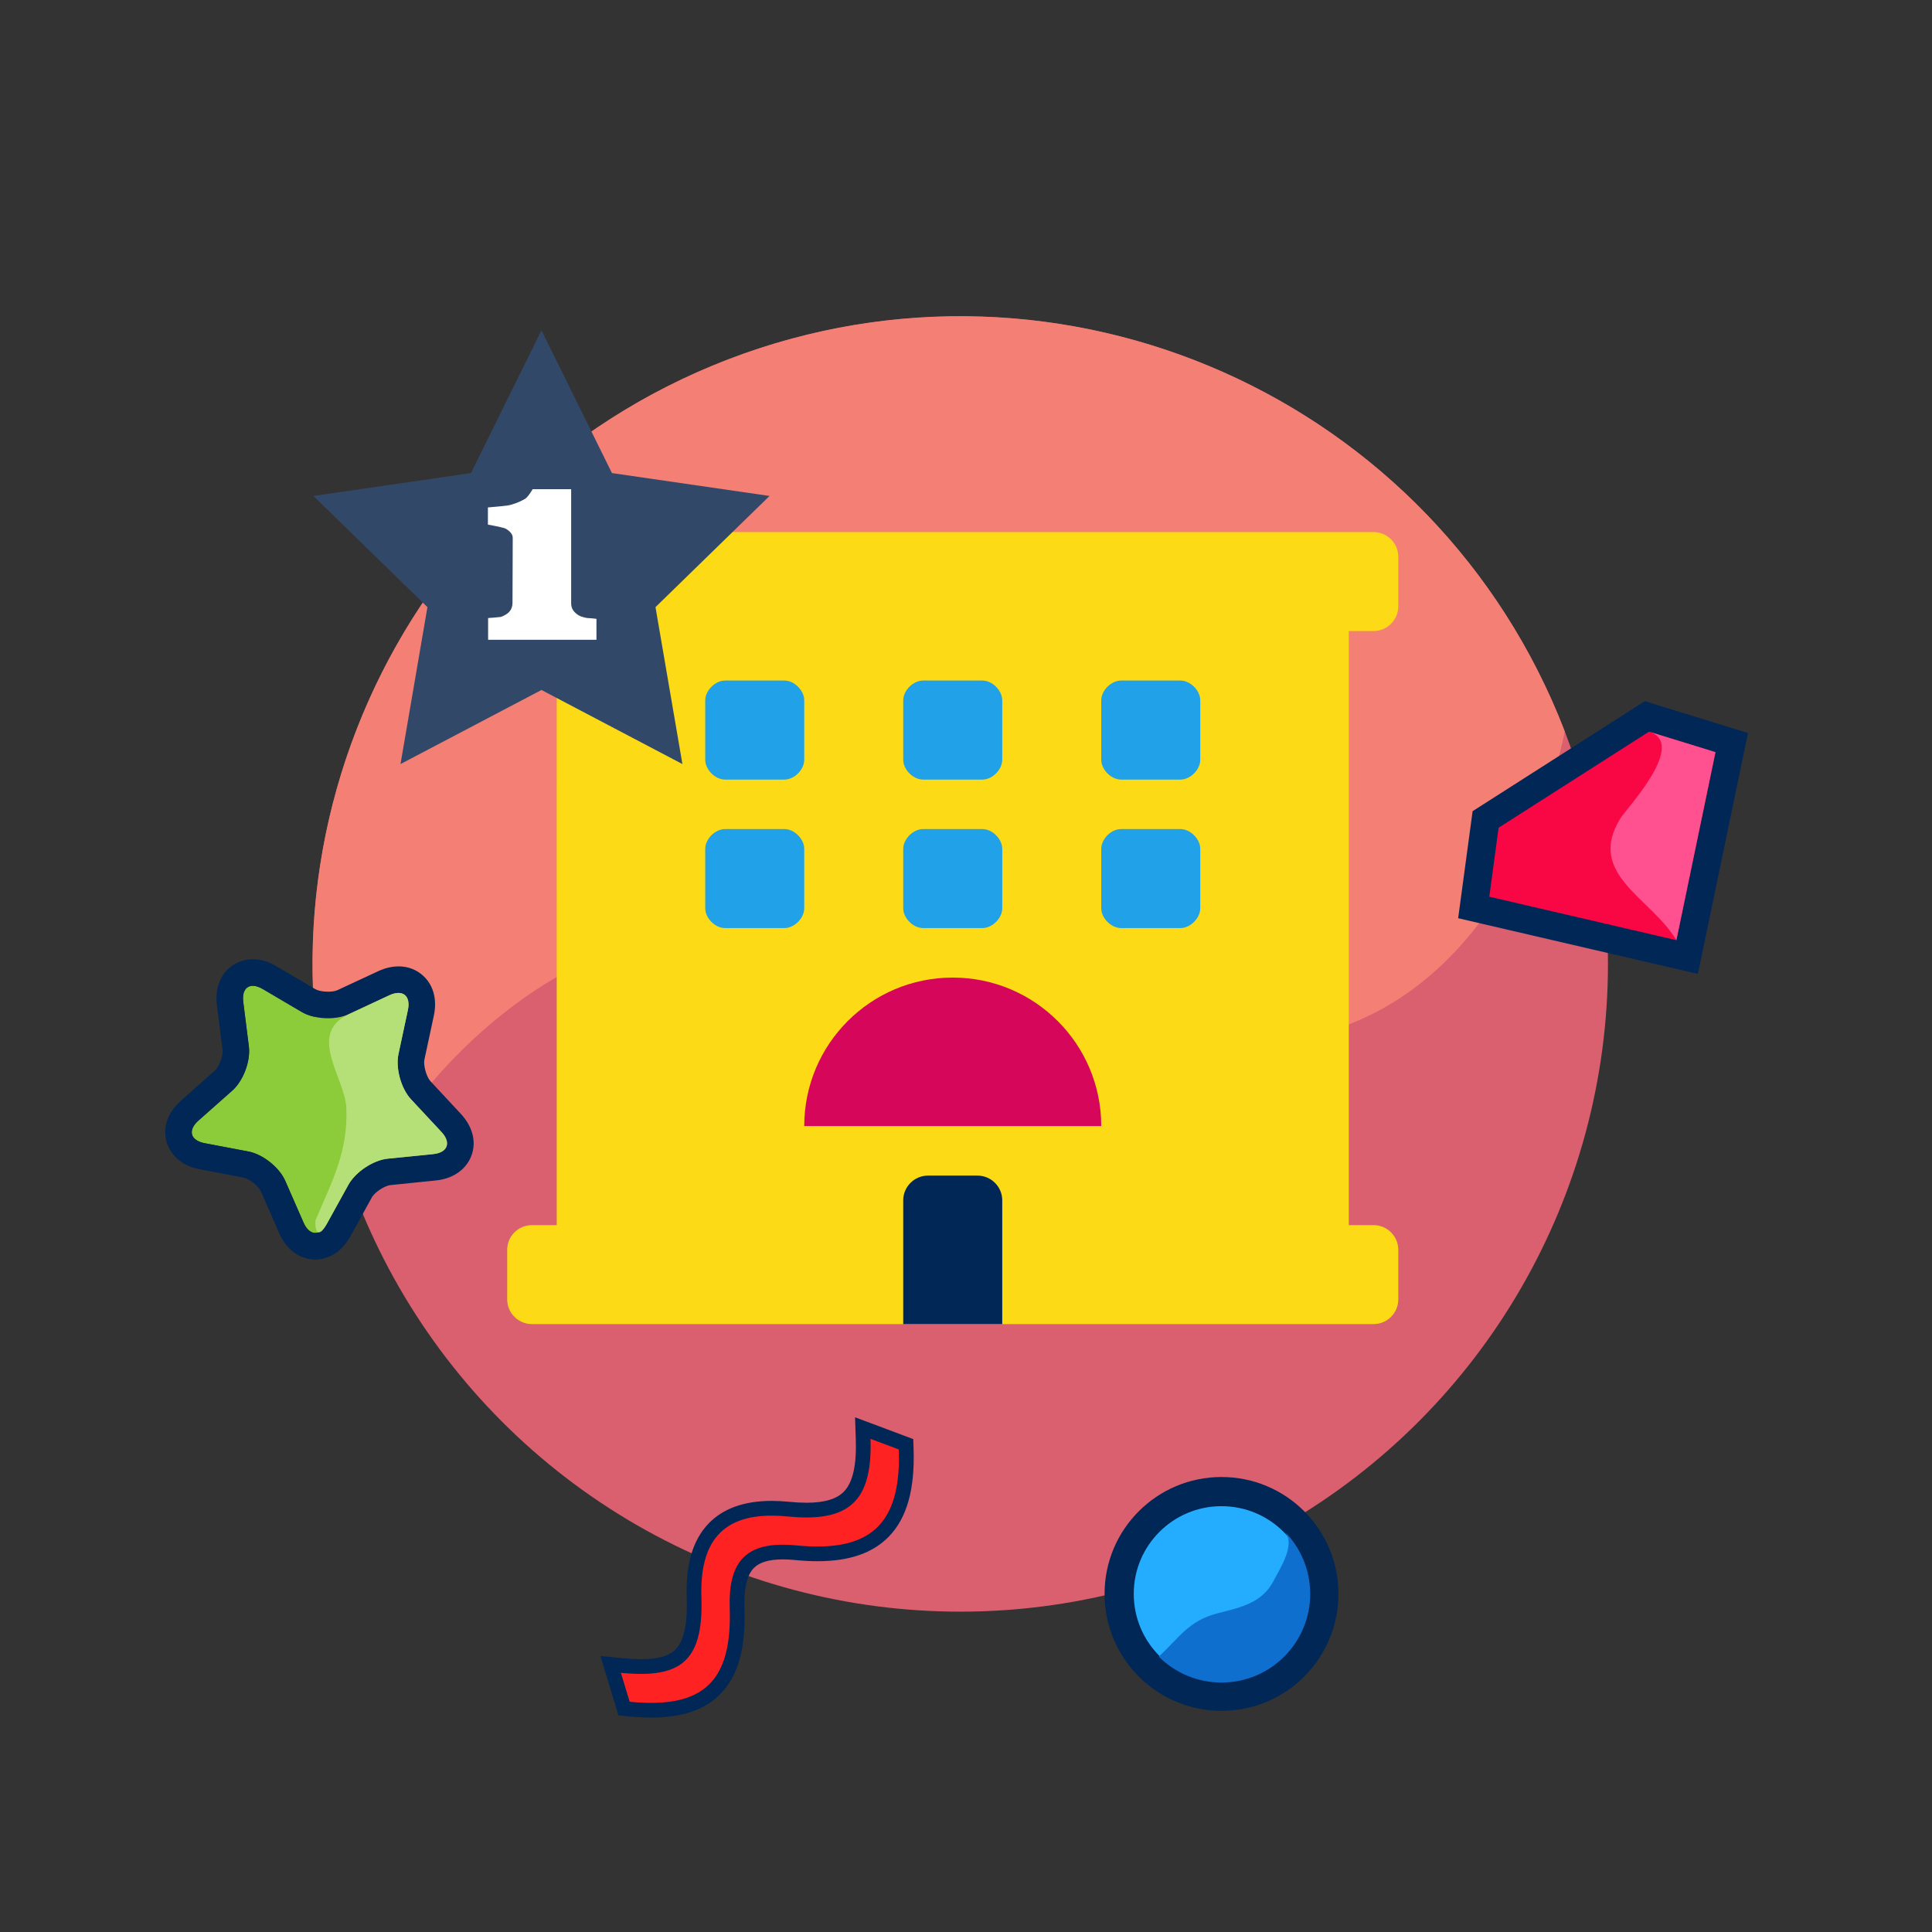
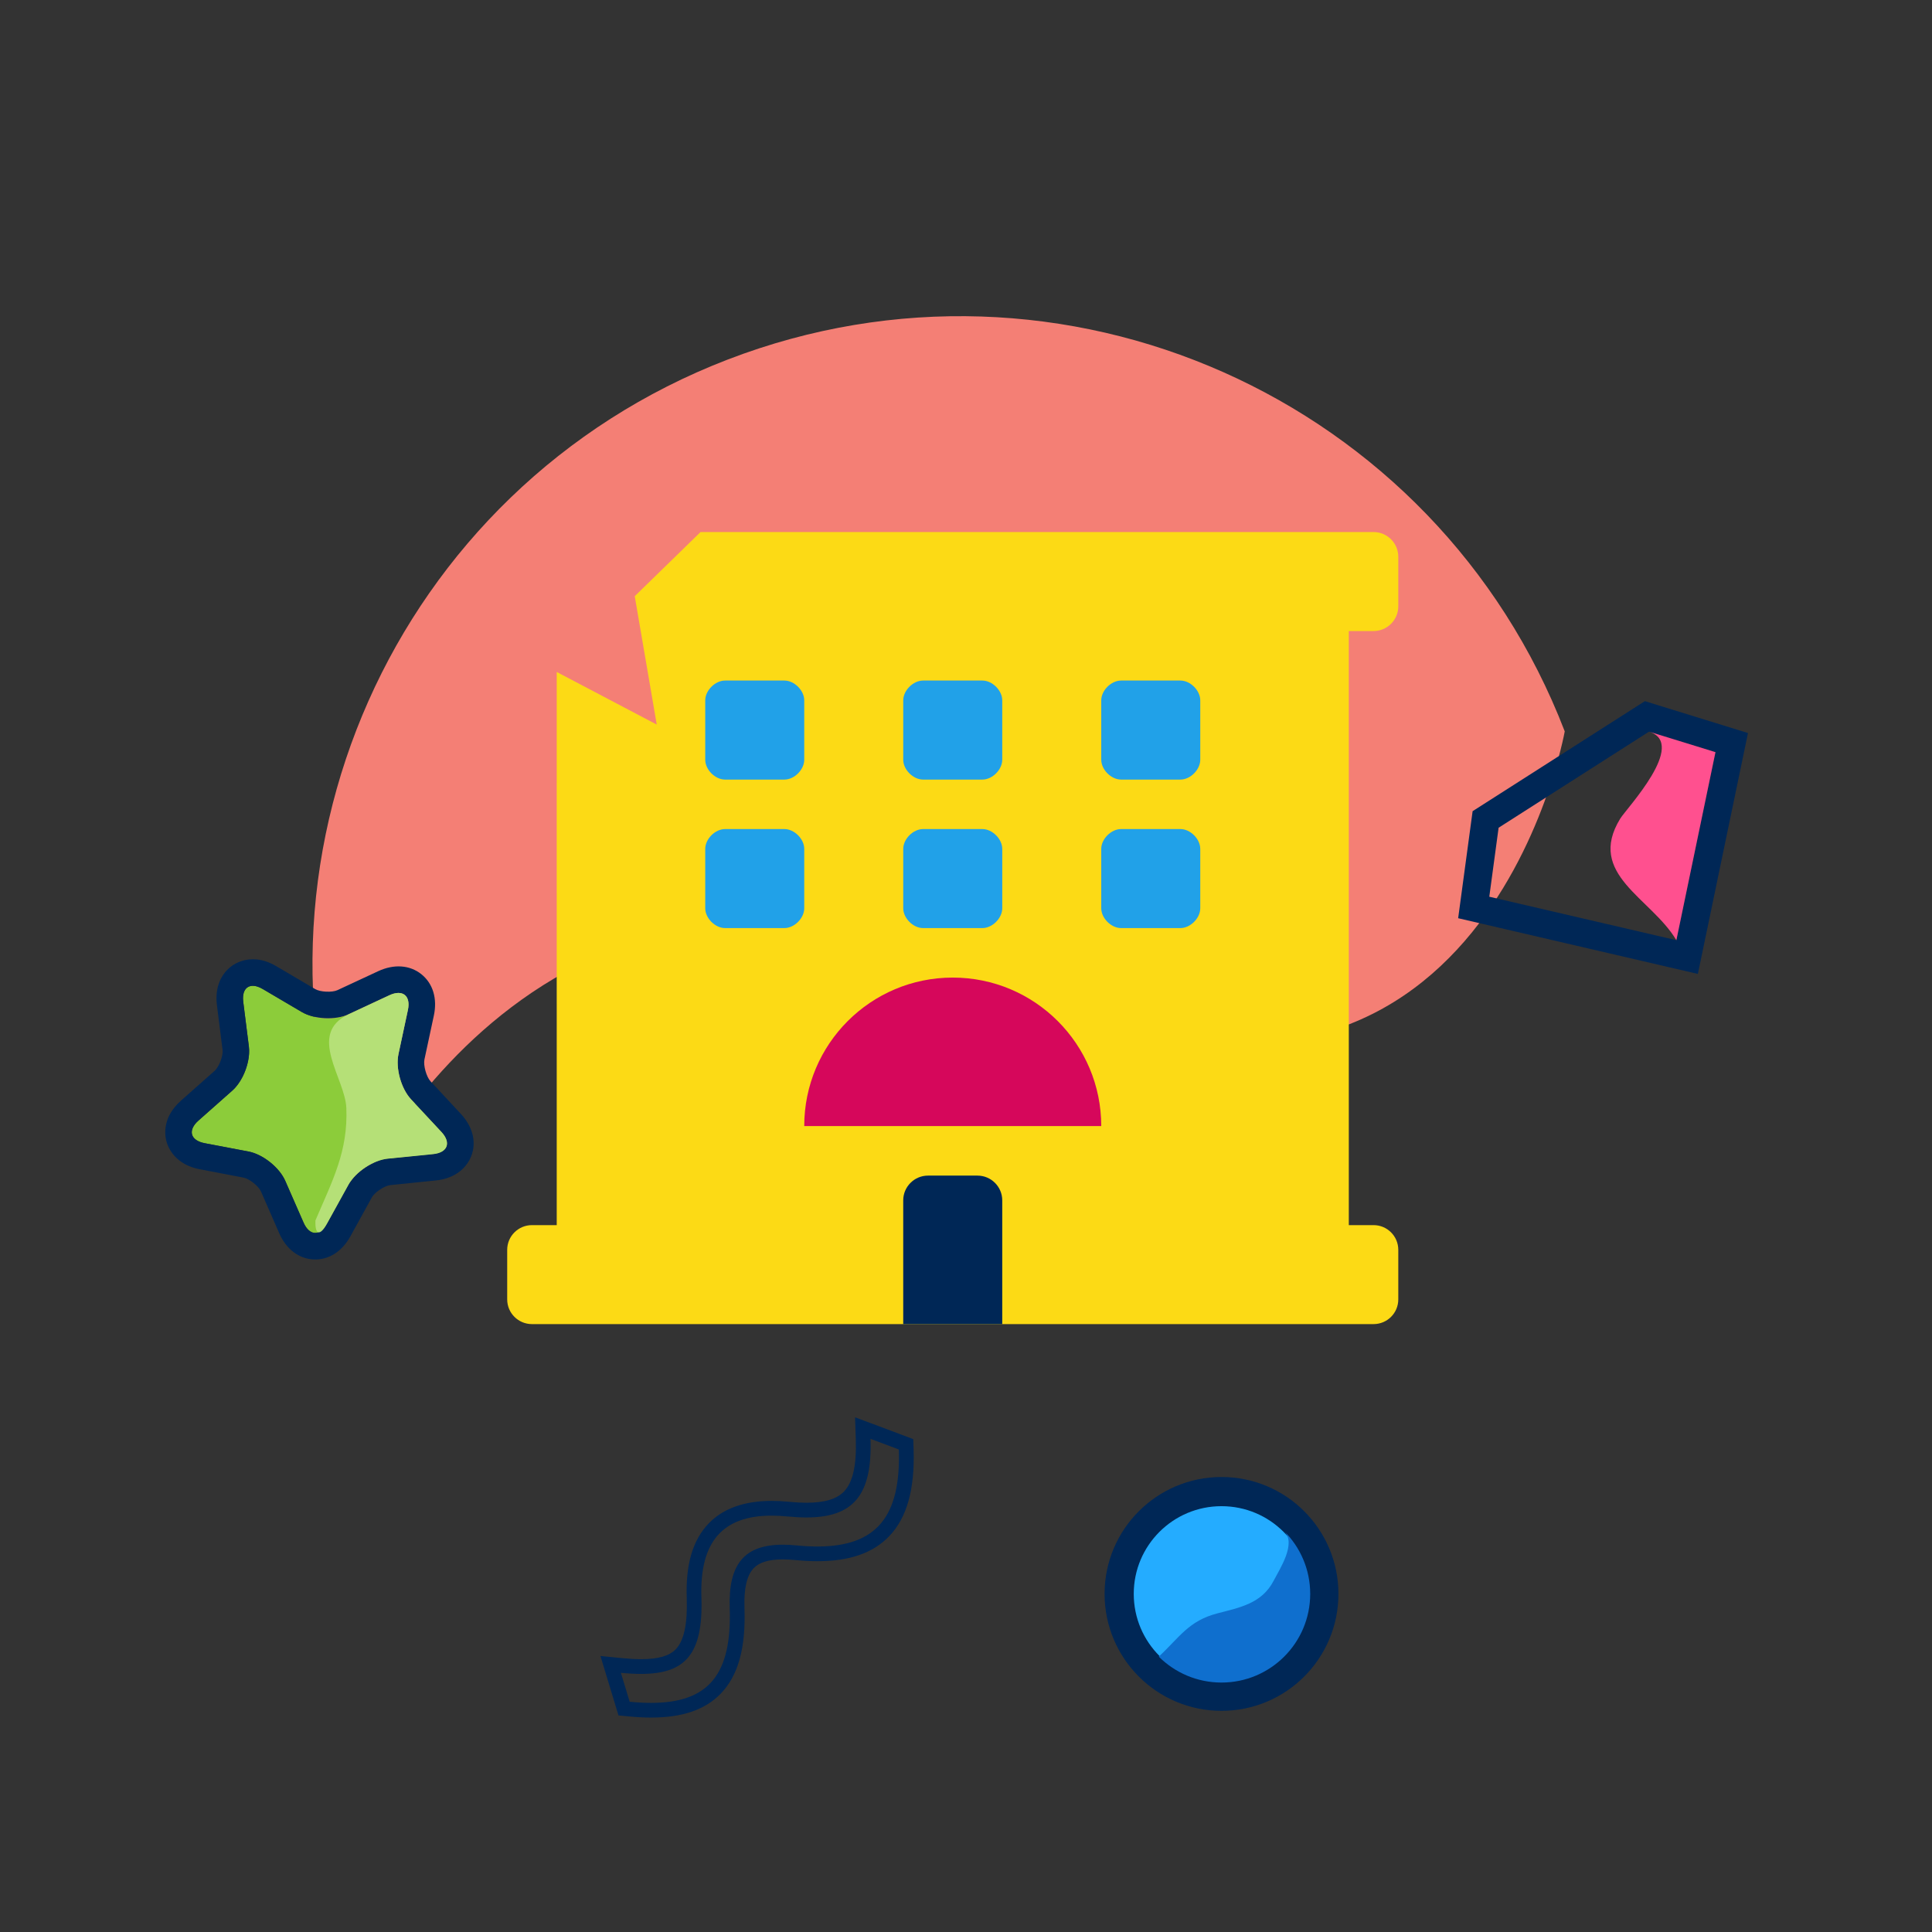
<svg xmlns="http://www.w3.org/2000/svg" xml:space="preserve" viewBox="-64.5 727.5 130 130" height="130px" width="130px" y="0px" x="0px" id="TOP-20_casinos" version="1.1">
  <rect x="-64.5" y="727.5" width="130" height="130" fill="#333333" stroke="none" />
  <g id="Back_2_">
-     <circle r="43.579" cy="792.366" cx="0.117" fill="#DA5F6F" />
    <path d="M40.788,776.713c-8.646-22.464-33.863-33.663-56.326-25.018C-38,760.34-49.2,785.559-40.554,808.02   c0,0,13.116-29.239,44.383-14.27C35.093,808.723,40.788,776.713,40.788,776.713z" fill="#F47F75" />
  </g>
  <g id="Casino">
    <path d="M27.923,769.962c0.92,0,1.665-0.745,1.665-1.666v-3.33c0-0.92-0.745-1.666-1.665-1.666h-45.285   l-4.428,4.316l1.481,8.639l-6.731-3.539l0.001,37.22h-1.666c-0.921,0-1.667,0.744-1.667,1.665v3.331   c0,0.921,0.746,1.664,1.667,1.664h24.982h6.663h24.983c0.92,0,1.665-0.743,1.665-1.664v-3.331c0-0.921-0.745-1.665-1.665-1.665   h-1.665v-39.974H27.923z" fill="#FCDA15" />
    <path d="M1.274,806.604h-3.332c-0.916,0-1.666,0.749-1.666,1.665v8.327h6.663v-8.327   C2.939,807.353,2.19,806.604,1.274,806.604z" fill="#002756" />
-     <polygon points="-28.066,773.927 -18.582,778.912 -20.393,768.353 -12.721,760.872 -23.324,759.332    -28.066,749.724 -32.809,759.332 -43.412,760.872 -35.739,768.353 -37.551,778.912" fill="#324868" />
    <g>
      <path d="M2.939,774.625v3.997c0,0.667-0.667,1.334-1.334,1.334H-2.39c-0.667,0-1.333-0.667-1.333-1.334v-3.997    c0-0.665,0.666-1.332,1.333-1.332h3.996C2.273,773.293,2.939,773.96,2.939,774.625L2.939,774.625z M2.939,784.619    c0-0.666-0.667-1.333-1.334-1.333H-2.39c-0.667,0-1.333,0.667-1.333,1.333v3.997c0,0.666,0.666,1.332,1.333,1.332h3.996    c0.667,0,1.334-0.666,1.334-1.332V784.619L2.939,784.619z M16.263,774.625c0-0.665-0.666-1.332-1.333-1.332h-3.997    c-0.667,0-1.332,0.667-1.332,1.332v3.997c0,0.667,0.666,1.334,1.332,1.334h3.997c0.667,0,1.333-0.667,1.333-1.334V774.625z     M10.933,789.948h3.997c0.667,0,1.333-0.666,1.333-1.332v-3.997c0-0.666-0.666-1.333-1.333-1.333h-3.997    c-0.667,0-1.332,0.667-1.332,1.333v3.997C9.601,789.282,10.267,789.948,10.933,789.948L10.933,789.948z M-17.046,788.616    c0,0.666,0.666,1.332,1.331,1.332h3.998c0.667,0,1.333-0.666,1.333-1.332v-3.997c0-0.666-0.667-1.333-1.333-1.333h-3.998    c-0.665,0-1.331,0.667-1.331,1.333V788.616z M-17.046,778.622c0,0.667,0.666,1.334,1.331,1.334h3.998    c0.667,0,1.333-0.667,1.333-1.334v-3.997c0-0.665-0.667-1.332-1.333-1.332h-3.998c-0.665,0-1.331,0.667-1.331,1.332V778.622z" fill="#21A1E8" />
    </g>
    <path d="M9.601,803.272c0-5.52-4.474-9.993-9.994-9.993c-5.519,0-9.992,4.474-9.992,9.993H9.601z" fill="#D6075B" />
-     <path d="M-28.657,760.415h2.589v7.697c0,0.319,0.166,0.582,0.499,0.79c0.125,0.075,0.316,0.137,0.579,0.184   c0.071,0,0.178,0.008,0.319,0.02c0.142,0.015,0.243,0.026,0.305,0.035v1.409h-7.29v-1.464l0.392-0.029   c0.125-0.01,0.27-0.023,0.437-0.042c0.114-0.027,0.238-0.084,0.374-0.169c0.292-0.177,0.438-0.442,0.438-0.789l0.016-4.37   c0-0.217-0.151-0.418-0.454-0.605c-0.093-0.058-0.499-0.151-1.217-0.282v-1.155c0.833-0.077,1.269-0.118,1.311-0.129   c0.375-0.064,0.765-0.211,1.171-0.437C-29.054,761.002-28.877,760.781-28.657,760.415z" fill="#FFFFFF" />
  </g>
  <g>
    <g>
-       <polygon points="34.664,788.562 35.464,782.64 46.32,775.704 52.024,777.468 49.023,791.897" fill="#F90645" />
      <path d="M46.459,776.731l4.471,1.382l-2.631,12.65l-12.588-2.925l0.627-4.642L46.459,776.731 M46.181,774.677    l-0.735,0.47l-10.122,6.466l-0.735,0.469l-0.117,0.864l-0.627,4.642l-0.229,1.696l1.667,0.388l12.588,2.925l1.875,0.436    l0.392-1.885l2.631-12.65l0.348-1.675l-1.634-0.505l-4.471-1.382L46.181,774.677L46.181,774.677z" fill="#002756" />
    </g>
    <path d="M46.459,776.731c2.613,0.808-1.516,5.164-1.94,5.857c-2.295,3.747,2.084,5.321,3.78,8.175   c0,0,2.632-12.649,2.631-12.652C50.93,778.111,46.461,776.731,46.459,776.731z" fill="#FF508F" />
  </g>
  <g id="Star_8_">
    <path d="M-42.497,809.837c-0.473,0.86-1.184,0.828-1.577-0.072l-1.229-2.805c-0.391-0.901-1.504-1.789-2.469-1.976   l-2.956-0.561c-0.965-0.185-1.155-0.868-0.419-1.521l2.282-2.021c0.733-0.651,1.235-1.983,1.113-2.957l-0.379-3.007   c-0.126-0.976,0.468-1.369,1.314-0.866l2.619,1.542c0.844,0.497,2.267,0.566,3.155,0.153l2.747-1.28   c0.889-0.413,1.448,0.033,1.242,0.995l-0.632,2.955c-0.207,0.961,0.172,2.333,0.842,3.052l2.051,2.201   c0.667,0.72,0.418,1.389-0.56,1.488l-3.053,0.307c-0.977,0.099-2.165,0.885-2.64,1.744L-42.497,809.837z" fill="#8CCC3A" />
    <path d="M-48.046,794.17c0.196-0.386,0.655-0.458,1.23-0.118l2.619,1.542c0.844,0.497,2.267,0.566,3.155,0.153   l2.747-1.28c0.889-0.413,1.448,0.033,1.242,0.995l-0.632,2.955c-0.207,0.961,0.172,2.333,0.842,3.052l2.051,2.201   c0.359,0.384,0.454,0.756,0.313,1.031c-0.121,0.242-0.421,0.411-0.874,0.457l-3.053,0.307c-0.977,0.099-2.165,0.885-2.64,1.744   l-1.452,2.628c-0.473,0.86-1.184,0.828-1.577-0.072l-1.229-2.805c-0.391-0.901-1.504-1.789-2.469-1.976l-2.956-0.561   c-0.748-0.144-1.028-0.585-0.778-1.079c0.073-0.146,0.191-0.296,0.359-0.441l2.282-2.021c0.267-0.237,0.506-0.568,0.694-0.937   c0.324-0.642,0.495-1.404,0.419-2.021l-0.379-3.007C-48.171,794.604-48.14,794.353-48.046,794.17 M-49.639,793.359   c-0.259,0.517-0.348,1.113-0.264,1.779l0.379,3.01c0.023,0.204-0.048,0.61-0.243,0.99c-0.104,0.206-0.214,0.344-0.283,0.408   l-2.28,2.021c-0.33,0.293-0.591,0.62-0.77,0.968c-0.357,0.713-0.375,1.508-0.039,2.187c0.215,0.436,0.767,1.202,2.074,1.453   l2.959,0.566c0.385,0.073,1.009,0.572,1.168,0.934l1.227,2.806c0.47,1.075,1.317,1.717,2.315,1.764   c0.998,0.046,1.899-0.517,2.468-1.545l1.448-2.628c0.19-0.349,0.858-0.788,1.252-0.83l3.053-0.312   c1.047-0.101,1.878-0.623,2.287-1.421c0.496-0.979,0.272-2.118-0.6-3.055l-2.049-2.204c-0.271-0.291-0.487-1.069-0.404-1.459   l0.634-2.956c0.245-1.145-0.061-2.159-0.843-2.785c-0.781-0.62-1.839-0.693-2.901-0.201l-2.744,1.277   c-0.36,0.166-1.157,0.129-1.499-0.073l-2.617-1.541c-0.968-0.571-1.77-0.515-2.274-0.364   C-48.818,792.331-49.335,792.764-49.639,793.359L-49.639,793.359z" fill="#002756" />
    <path d="M-41.042,795.747c-2.826,1.327-0.231,4.311-0.154,6.305c0.115,2.925-0.91,4.83-2.078,7.566   c-0.046,0.981,0.304,1.079,0.776,0.219l1.452-2.628c0.475-0.859,1.663-1.646,2.64-1.744l3.053-0.307   c0.978-0.1,1.228-0.769,0.56-1.488l-2.051-2.201c-0.67-0.719-1.049-2.091-0.842-3.052l0.632-2.955   c0.206-0.962-0.353-1.408-1.242-0.995c0,0-2.562,1.193-2.737,1.275C-41.034,795.743-41.038,795.747-41.042,795.747z" fill="#B5E077" />
  </g>
  <g>
    <path d="M24.579,834.748   c0,3.805-3.082,6.889-6.887,6.889c-3.802,0-6.886-3.084-6.886-6.889c0-3.802,3.084-6.882,6.886-6.882   C21.497,827.866,24.579,830.946,24.579,834.748z" stroke-miterlimit="10" stroke-linecap="round" stroke-width="1.963" stroke="#002756" fill="#24ACFF" />
    <path d="M21.913,830.53c0.831,0.832-0.298,2.536-0.713,3.335c-0.791,1.528-2.267,1.799-3.786,2.195   c-1.934,0.502-2.549,1.615-3.942,2.912c1.082,1.076,2.572,1.743,4.22,1.743c3.297,0,5.969-2.669,5.969-5.968   C23.661,833.1,22.991,831.61,21.913,830.53z" fill="#0F6FCE" />
  </g>
  <g>
-     <path d="M-20.69,842.578c-0.459,0-0.959-0.026-1.488-0.078l-0.33-0.033   l-0.902-2.973l0.737,0.072c0.469,0.047,0.904,0.071,1.307,0.071c1.295,0,2.15-0.26,2.69-0.818c0.664-0.687,0.942-1.9,0.878-3.82   c-0.072-2.12,0.368-3.642,1.345-4.651c0.872-0.902,2.177-1.359,3.879-1.359c0.355,0,0.73,0.02,1.124,0.058   c0.433,0.043,0.836,0.065,1.212,0.065c1.371,0,2.286-0.286,2.879-0.9c0.694-0.718,1-1.986,0.938-3.878l-0.024-0.74l2.908,1.091   l0.011,0.331c0.086,2.574-0.41,4.382-1.516,5.525c-0.986,1.021-2.444,1.517-4.455,1.517c0,0,0,0,0,0   c-0.453,0-0.943-0.026-1.458-0.076c-0.309-0.03-0.599-0.046-0.872-0.046c-1.078,0-1.836,0.241-2.317,0.739   c-0.56,0.578-0.808,1.562-0.759,3.007c0.087,2.589-0.376,4.317-1.46,5.438C-17.313,842.101-18.728,842.578-20.69,842.578z" fill="#FF2222" clip-rule="evenodd" fill-rule="evenodd" />
    <path d="M-5.926,824.316l1.905,0.715c0.151,4.515-1.502,6.53-5.477,6.53c-0.441,0-0.911-0.025-1.41-0.074   c-0.326-0.032-0.632-0.048-0.92-0.048c-2.591,0-3.67,1.314-3.571,4.258c0.151,4.456-1.402,6.386-5.292,6.386   c-0.448,0-0.928-0.025-1.439-0.076l-0.591-1.947c0.486,0.048,0.938,0.073,1.355,0.073c2.95,0,4.192-1.288,4.063-5.15   c-0.128-3.789,1.471-5.499,4.729-5.499c0.34,0,0.699,0.019,1.076,0.056c0.45,0.044,0.869,0.067,1.26,0.067   C-7.077,829.606-5.799,828.108-5.926,824.316 M-6.965,822.868l0.05,1.481c0.058,1.751-0.203,2.901-0.799,3.517   c-0.488,0.505-1.313,0.75-2.523,0.75c-0.352,0-0.743-0.021-1.163-0.063c-0.409-0.04-0.803-0.061-1.173-0.061   c-1.841,0-3.267,0.508-4.235,1.51c-1.075,1.112-1.56,2.752-1.483,5.013c0.059,1.753-0.183,2.884-0.739,3.459   c-0.441,0.456-1.182,0.668-2.334,0.668c-0.375,0-0.787-0.022-1.258-0.068l-1.476-0.146l0.431,1.418l0.591,1.947l0.192,0.634   l0.659,0.064c0.544,0.054,1.062,0.081,1.537,0.081c2.104,0,3.636-0.526,4.683-1.609c1.184-1.225,1.692-3.067,1.599-5.8   c-0.043-1.285,0.166-2.176,0.621-2.646c0.383-0.396,1.024-0.589,1.961-0.589c0.252,0,0.529,0.015,0.823,0.043   c0.531,0.053,1.038,0.079,1.507,0.079c2.153,0,3.727-0.546,4.812-1.667c1.205-1.245,1.746-3.171,1.655-5.887l-0.022-0.661   l-0.62-0.233l-1.905-0.715L-6.965,822.868L-6.965,822.868z" fill="#002756" />
  </g>
</svg>